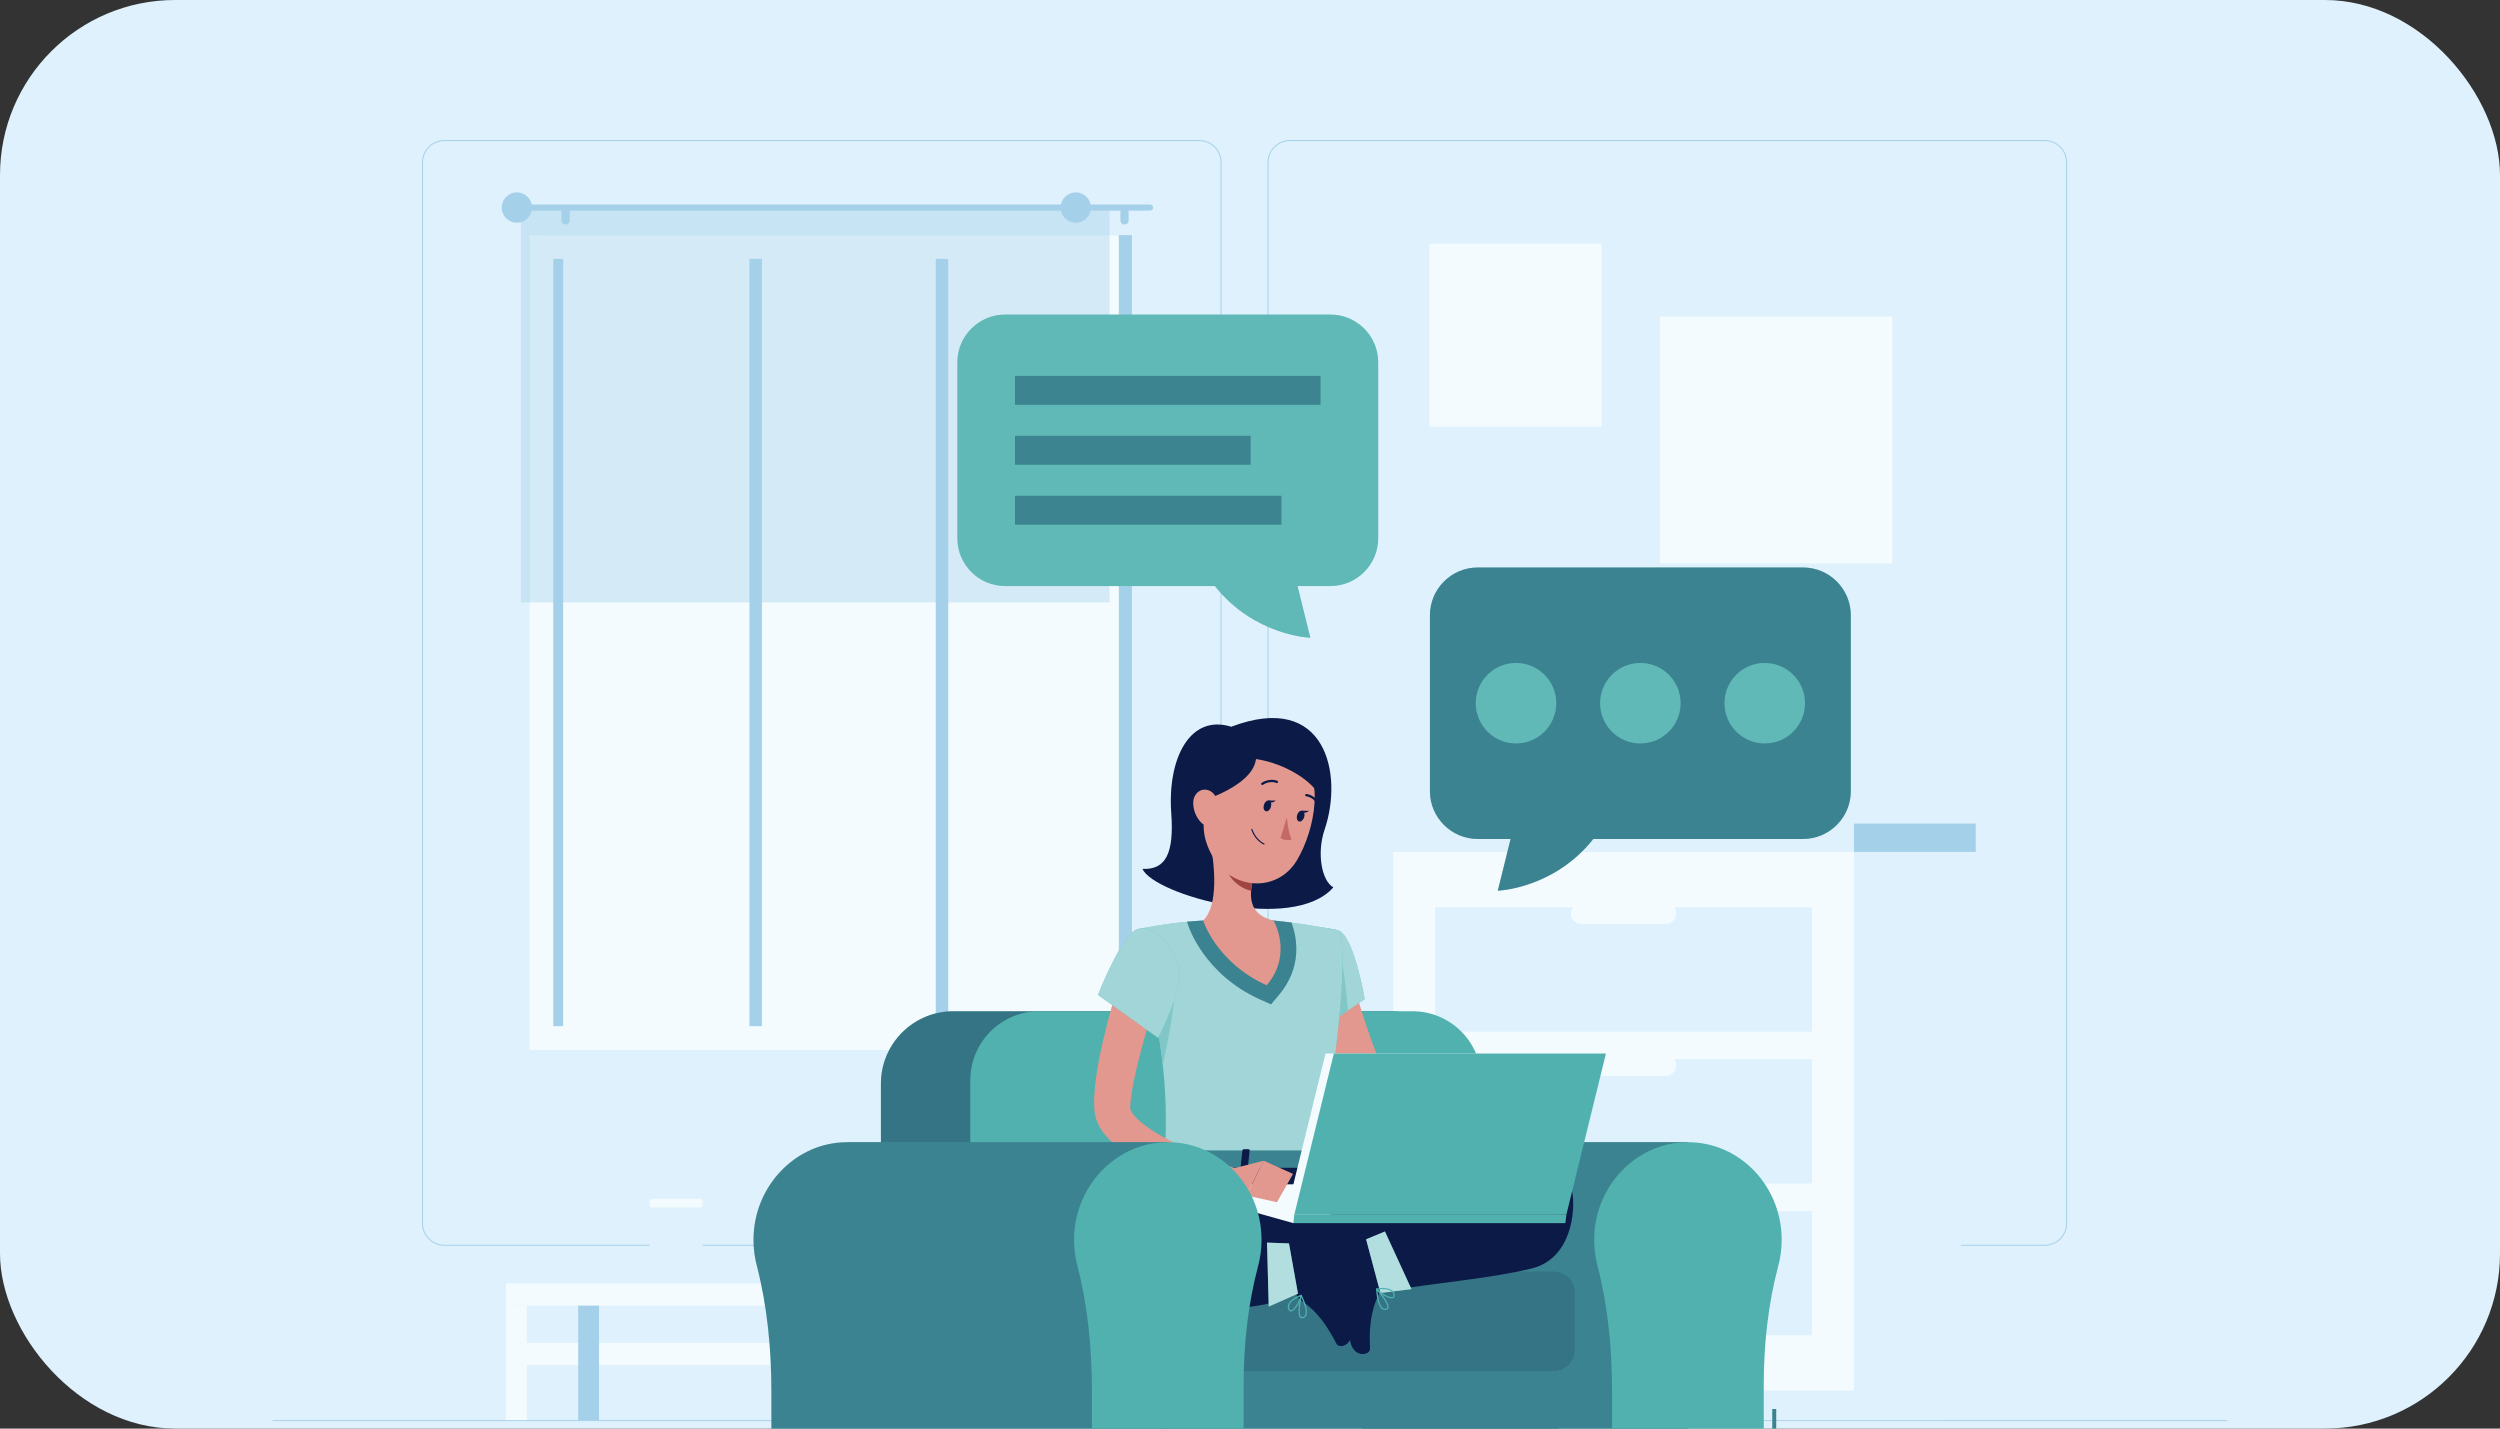
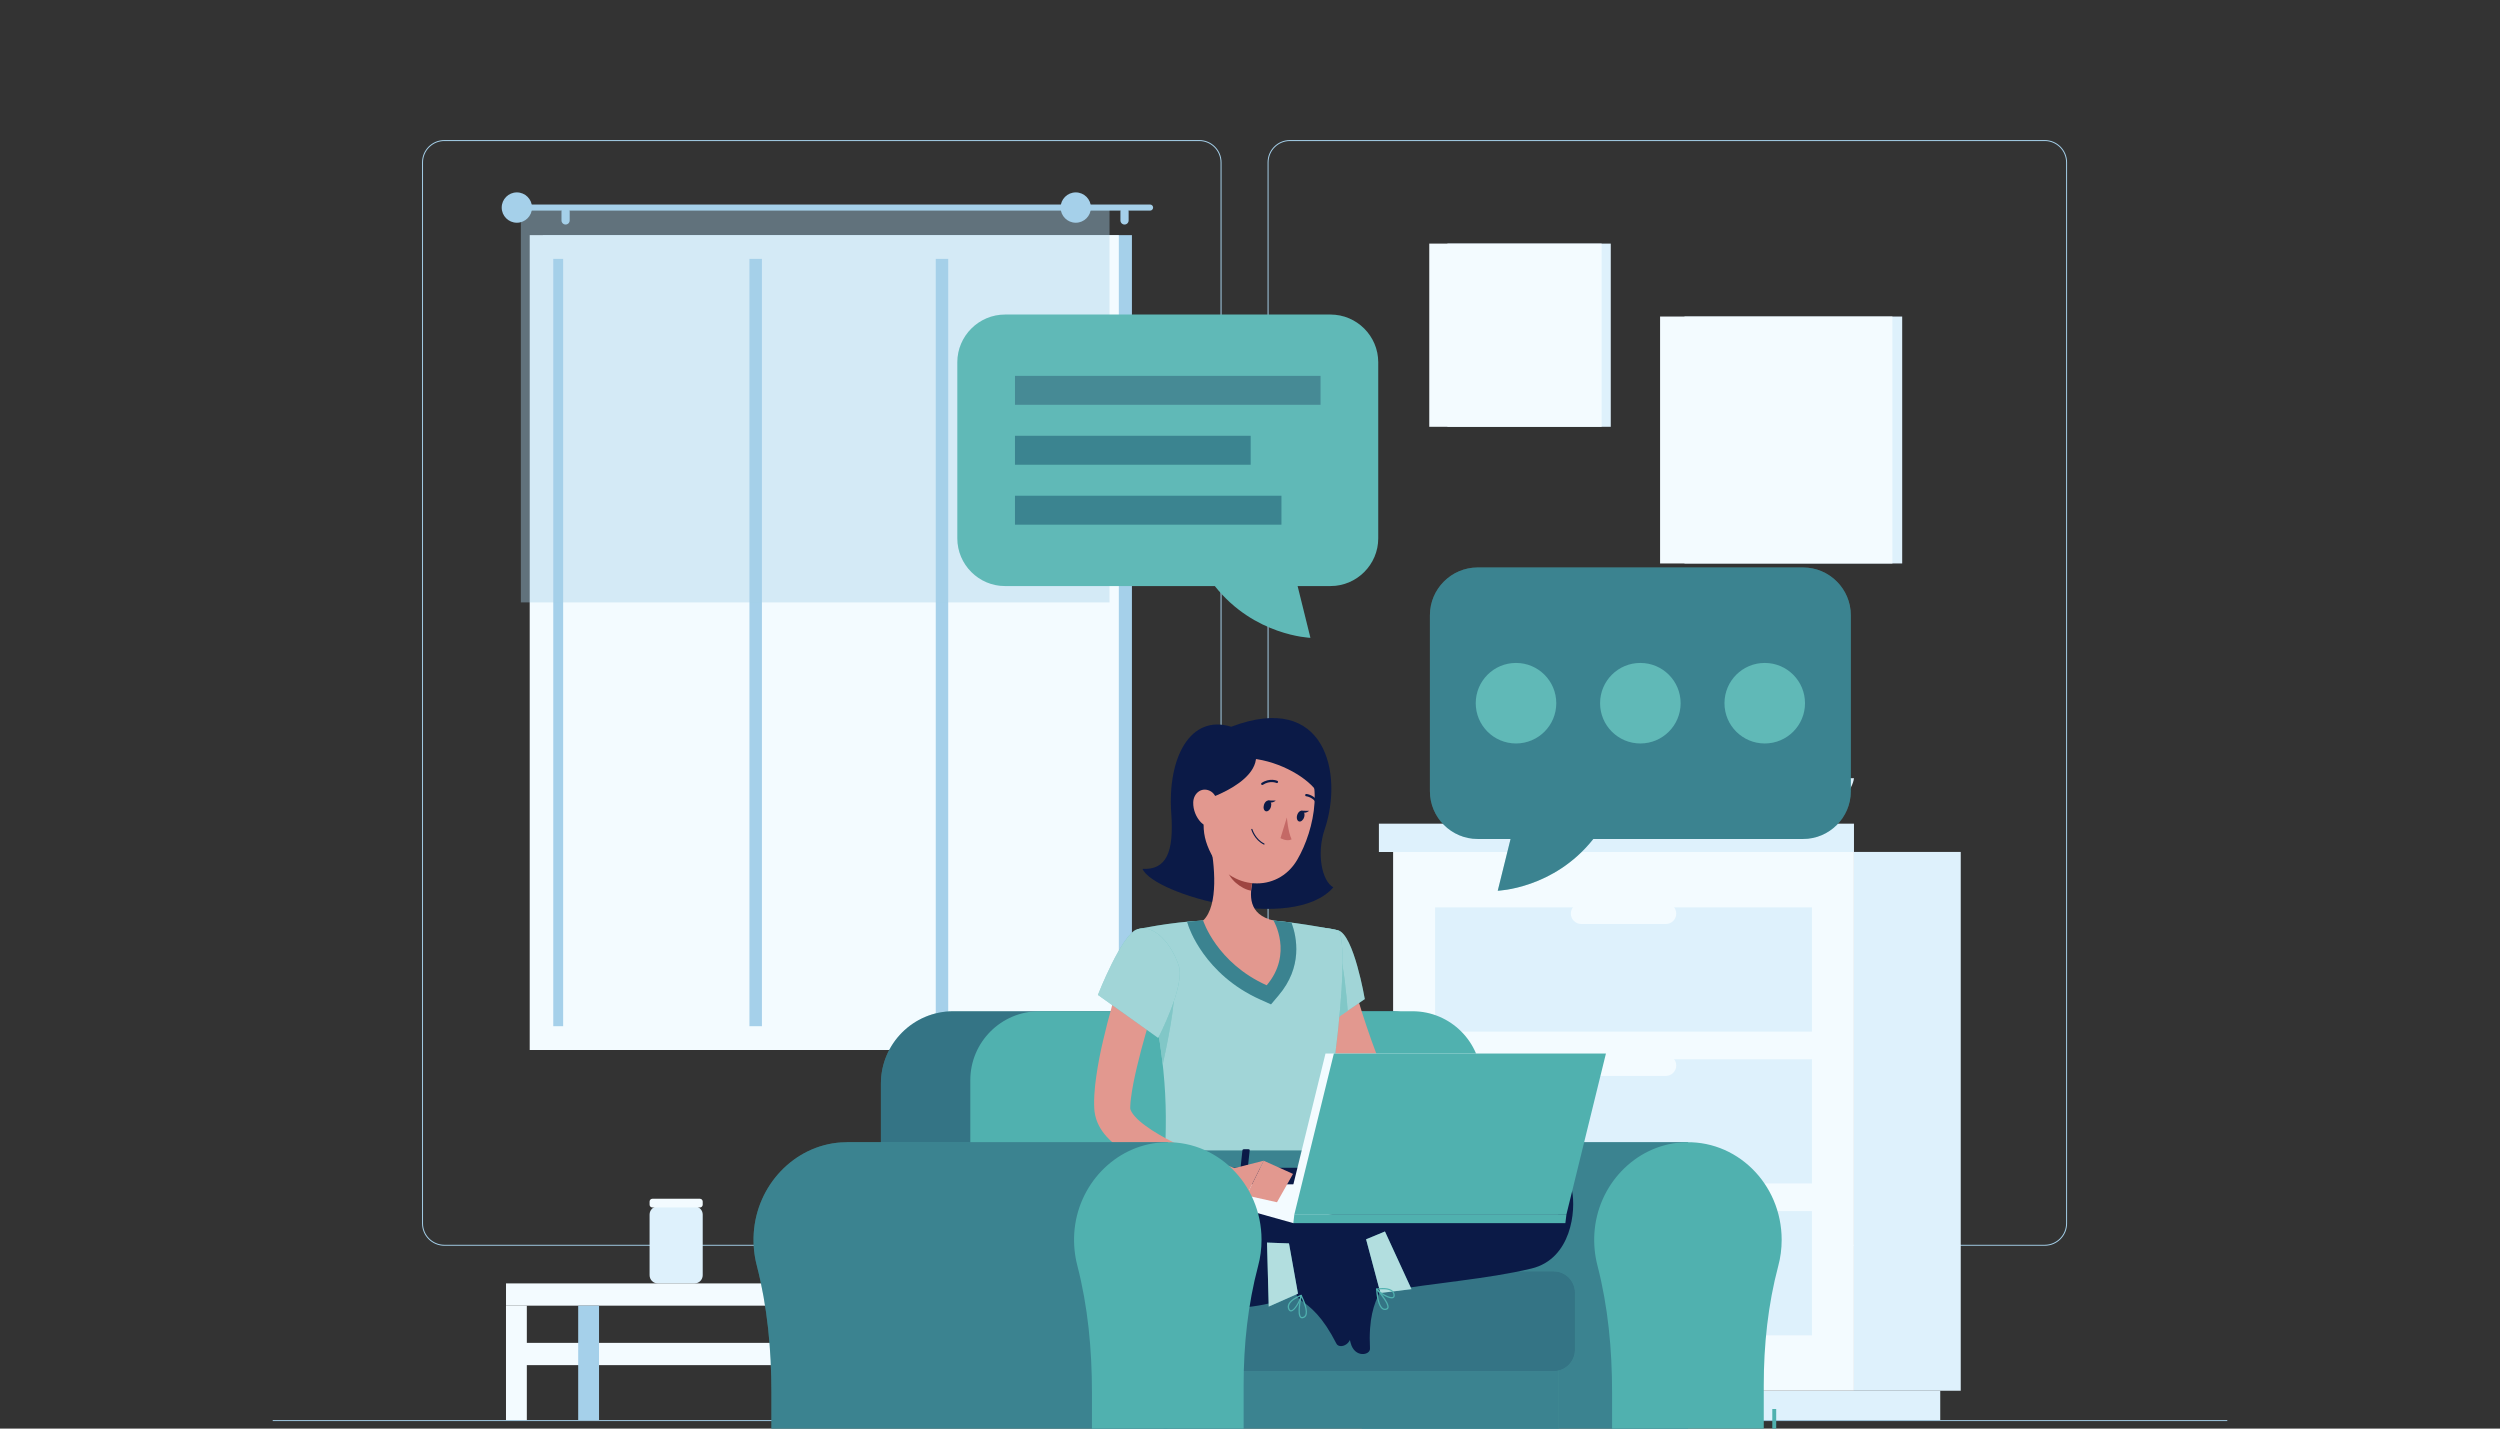
<svg xmlns="http://www.w3.org/2000/svg" width="357" height="204" viewBox="0 0 357 204" fill="none">
  <rect x="0" y="0" width="357" height="204" fill="#333333" stroke="none" />
  <g clip-path="url(#clip0_1589_6378)">
-     <rect width="357" height="204" rx="25" fill="#DEF1FC" />
    <path d="M318.056 202.791H38.943V202.93H318.056V202.791Z" fill="#A5D0EA" />
    <path d="M171.248 177.894H63.455C61.697 177.894 60.268 176.465 60.268 174.706V23.188C60.268 21.429 61.697 20 63.455 20H171.248C173.007 20 174.436 21.429 174.436 23.188V174.706C174.436 176.465 173.007 177.894 171.248 177.894ZM63.455 20.14C61.775 20.14 60.407 21.507 60.407 23.188V174.706C60.407 176.387 61.775 177.754 63.455 177.754H171.248C172.928 177.754 174.296 176.387 174.296 174.706V23.188C174.296 21.507 172.928 20.14 171.248 20.14H63.455Z" fill="#A5D0EA" />
    <path d="M291.99 177.894H184.197C182.439 177.894 181.01 176.465 181.01 174.706V23.188C181.01 21.429 182.439 20 184.197 20H291.99C293.749 20 295.178 21.429 295.178 23.188V174.706C295.178 176.465 293.749 177.894 291.99 177.894ZM184.197 20.14C182.517 20.14 181.149 21.507 181.149 23.188V174.706C181.149 176.387 182.517 177.754 184.197 177.754H291.99C293.671 177.754 295.038 176.387 295.038 174.706V23.188C295.038 21.507 293.671 20.14 291.99 20.14H184.197Z" fill="#A5D0EA" />
    <path d="M77.514 149.938H161.639L161.639 33.576L77.514 33.576L77.514 149.938Z" fill="#A5D0EA" />
    <path d="M75.643 149.938H159.768L159.768 33.576L75.643 33.576L75.643 149.938Z" fill="#F3FBFF" />
    <path d="M156.412 146.538V36.964L78.998 36.964V146.538H156.412Z" fill="#F3FBFF" />
    <path d="M108.803 146.538V36.964H103.745V146.538H108.803Z" fill="#A5D0EA" />
    <path d="M135.404 146.544V36.97H130.347V146.544H135.404Z" fill="#A5D0EA" />
    <path d="M107.02 148.693V34.441H101.962V148.693H107.02Z" fill="#F3FBFF" />
    <path d="M133.627 148.693V34.441H128.569V148.693H133.627Z" fill="#F3FBFF" />
    <path d="M80.418 146.538V36.964H79.006V146.538H80.418Z" fill="#A5D0EA" />
    <path d="M74.238 29.205H164.23C164.47 29.205 164.665 29.401 164.665 29.64C164.665 29.881 164.47 30.076 164.23 30.076H74.238C73.998 30.076 73.803 29.881 73.803 29.64C73.803 29.401 73.998 29.205 74.238 29.205Z" fill="#A5D0EA" />
    <path d="M71.643 29.64C71.643 30.835 72.614 31.806 73.808 31.806C75.003 31.806 75.974 30.835 75.974 29.64C75.974 28.446 75.003 27.474 73.808 27.474C72.614 27.474 71.643 28.446 71.643 29.64Z" fill="#A5D0EA" />
    <path d="M160.582 32.063C160.906 32.063 161.168 31.801 161.168 31.477V30.221C161.168 29.897 160.906 29.635 160.582 29.635C160.258 29.635 159.996 29.897 159.996 30.221V31.477C159.996 31.801 160.258 32.063 160.582 32.063Z" fill="#A5D0EA" />
    <path d="M80.766 32.063C81.09 32.063 81.352 31.801 81.352 31.477V30.221C81.352 29.897 81.09 29.635 80.766 29.635C80.442 29.635 80.18 29.897 80.18 30.221V31.477C80.18 31.801 80.442 32.063 80.766 32.063Z" fill="#A5D0EA" />
    <path opacity="0.4" d="M74.378 86.021L158.441 86.021V29.64L74.378 29.64V86.021Z" fill="#A5D0EA" />
    <path d="M151.453 29.64C151.453 30.835 152.424 31.806 153.619 31.806C154.814 31.806 155.785 30.835 155.785 29.64C155.785 28.446 154.814 27.474 153.619 27.474C152.424 27.474 151.453 28.446 151.453 29.64Z" fill="#A5D0EA" />
    <path d="M215.165 106.084C215.165 106.084 222.461 93.501 212.34 83.487C212.34 83.487 209.7 85.212 209.739 87.523C209.778 89.839 212.569 90.425 211.972 92.357C211.374 94.288 208.739 96.186 210.464 97.783C212.195 99.379 210.185 100.803 210.303 102.762C210.42 104.722 215.165 106.084 215.165 106.084Z" fill="#A5D0EA" />
    <path d="M214.019 108.138C214.019 108.138 211.061 93.898 223.827 87.584C223.827 87.584 225.792 90.052 225.022 92.234C224.252 94.417 221.421 94.093 221.382 96.12C221.343 98.14 223.241 100.769 221.098 101.741C218.954 102.712 220.411 104.694 219.68 106.514C218.954 108.333 214.014 108.132 214.014 108.132L214.019 108.138Z" fill="#DEF1FC" />
    <path d="M223.325 100.373C223.325 100.373 223.146 117.611 216.252 117.611C209.358 117.611 209.18 100.373 209.18 100.373H223.32H223.325Z" fill="#F3FBFF" />
    <path d="M264.746 111.125C264.746 111.125 264.361 117.611 249.641 117.611C234.92 117.611 234.535 111.125 234.535 111.125H264.752H264.746Z" fill="#DEF1FC" />
    <path d="M114.541 183.27H122.312C123.28 183.27 124.064 182.485 124.064 181.517V168.666C124.064 167.698 123.28 166.914 122.312 166.914H114.541C113.573 166.914 112.788 167.698 112.788 168.666V181.517C112.788 182.485 113.573 183.27 114.541 183.27Z" fill="#F3FBFF" />
    <path d="M93.939 183.275H99.17C99.82 183.275 100.348 182.748 100.348 182.097V173.445C100.348 172.794 99.82 172.267 99.17 172.267H93.939C93.289 172.267 92.761 172.794 92.761 173.445V182.097C92.761 182.748 93.289 183.275 93.939 183.275Z" fill="#DEF1FC" />
    <path d="M99.951 172.429H93.158C92.94 172.429 92.761 172.25 92.761 172.032V171.58C92.761 171.363 92.94 171.184 93.158 171.184H99.951C100.169 171.184 100.348 171.363 100.348 171.58V172.032C100.348 172.25 100.169 172.429 99.951 172.429Z" fill="#F3FBFF" />
    <path d="M142.055 174.17C142.055 174.17 141.776 183.269 131.119 183.269C120.463 183.269 120.184 174.17 120.184 174.17H142.055Z" fill="#DEF1FC" />
    <path d="M168.563 183.269H152.436V186.451H168.563V183.269Z" fill="#A5D0EA" />
    <path d="M72.258 186.451H152.436V183.269H72.258V186.451Z" fill="#F3FBFF" />
    <path d="M168.563 191.76H152.436V194.942H168.563V191.76Z" fill="#A5D0EA" />
    <path d="M72.258 194.942H152.436V191.76H72.258V194.942Z" fill="#F3FBFF" />
    <path d="M162.745 202.785H165.721V186.446H162.745V202.785Z" fill="#A5D0EA" />
    <path d="M149.452 202.785H152.428V186.446H149.452V202.785Z" fill="#F3FBFF" />
    <path d="M82.566 202.785H85.541V186.446H82.566V202.785Z" fill="#A5D0EA" />
    <path d="M72.255 202.785H75.231V186.446H72.255V202.785Z" fill="#F3FBFF" />
    <path d="M264.743 198.598H279.994V121.658H264.743V198.598Z" fill="#DEF1FC" />
    <path d="M201.862 202.785H277.066V198.593H201.862V202.785Z" fill="#DEF1FC" />
    <path d="M264.745 121.658H198.936V198.598H264.745V121.658Z" fill="#F3FBFF" />
    <path d="M258.748 151.261H204.93V168.996H258.748V151.261Z" fill="#DEF1FC" />
    <path d="M258.748 172.953H204.93V190.688H258.748V172.953Z" fill="#DEF1FC" />
    <path d="M225.799 153.639H237.885C238.705 153.639 239.37 152.969 239.37 152.154C239.37 151.333 238.7 150.669 237.885 150.669H225.799C224.979 150.669 224.314 151.339 224.314 152.154C224.314 152.975 224.984 153.639 225.799 153.639Z" fill="#F3FBFF" />
    <path d="M258.748 129.574H204.93V147.308H258.748V129.574Z" fill="#DEF1FC" />
    <path d="M225.799 131.946H237.885C238.705 131.946 239.37 131.276 239.37 130.461C239.37 129.641 238.7 128.977 237.885 128.977H225.799C224.979 128.977 224.314 129.646 224.314 130.461C224.314 131.282 224.984 131.946 225.799 131.946Z" fill="#F3FBFF" />
    <path d="M225.799 175.332H237.885C238.705 175.332 239.37 174.662 239.37 173.847C239.37 173.026 238.7 172.362 237.885 172.362H225.799C224.979 172.362 224.314 173.032 224.314 173.847C224.314 174.667 224.984 175.332 225.799 175.332Z" fill="#F3FBFF" />
    <path d="M196.907 121.664L264.748 121.664V117.617L196.907 117.617V121.664Z" fill="#DEF1FC" />
-     <path d="M282.131 117.611H264.748V121.658H282.131V117.611Z" fill="#A5D0EA" />
    <path d="M240.545 80.467H271.633V45.198L240.545 45.198V80.467Z" fill="#DEF1FC" />
    <path d="M237.059 80.467H270.234V45.198L237.059 45.198V80.467Z" fill="#F3FBFF" />
    <path d="M267.459 77.681V47.973H239.844V77.681H267.459Z" fill="#F3FBFF" />
    <path d="M260.762 70.48V55.174H246.533V70.48H260.762Z" fill="#F3FBFF" />
    <path d="M206.689 60.946H230.018V34.782H206.689V60.946Z" fill="#DEF1FC" />
    <path d="M204.099 60.946H228.711V34.782H204.099V60.946Z" fill="#F3FBFF" />
    <path d="M226.654 58.88V36.842H206.167V58.88H226.654Z" fill="#F3FBFF" />
    <path d="M216.41 42.29L222.014 51.997H210.811L216.41 42.29Z" fill="#F3FBFF" />
    <path d="M257.487 81.036H211.004C207.258 81.036 204.193 84.101 204.193 87.847V112.995C204.193 116.74 207.258 119.805 211.004 119.805H215.71L213.879 127.196C213.879 127.196 221.889 126.933 227.527 119.805H257.487C261.233 119.805 264.297 116.74 264.297 112.995V87.847C264.297 84.101 261.233 81.036 257.487 81.036Z" fill="#50B1AF" />
    <path opacity="0.3" d="M257.487 81.036H211.004C207.258 81.036 204.193 84.101 204.193 87.847V112.995C204.193 116.74 207.258 119.805 211.004 119.805H215.71L213.879 127.196C213.879 127.196 221.889 126.933 227.527 119.805H257.487C261.233 119.805 264.297 116.74 264.297 112.995V87.847C264.297 84.101 261.233 81.036 257.487 81.036Z" fill="#0B1A47" />
    <path d="M252.006 106.167C255.181 106.167 257.755 103.593 257.755 100.418C257.755 97.242 255.181 94.668 252.006 94.668C248.83 94.668 246.256 97.242 246.256 100.418C246.256 103.593 248.83 106.167 252.006 106.167Z" fill="#50B1AF" />
    <path d="M234.242 106.167C237.417 106.167 239.992 103.593 239.992 100.418C239.992 97.242 237.417 94.668 234.242 94.668C231.066 94.668 228.492 97.242 228.492 100.418C228.492 103.593 231.066 106.167 234.242 106.167Z" fill="#50B1AF" />
    <path d="M216.486 106.167C219.662 106.167 222.236 103.593 222.236 100.418C222.236 97.242 219.662 94.668 216.486 94.668C213.311 94.668 210.736 97.242 210.736 100.418C210.736 103.593 213.311 106.167 216.486 106.167Z" fill="#50B1AF" />
    <g opacity="0.1">
      <path d="M252.006 106.167C255.181 106.167 257.755 103.593 257.755 100.418C257.755 97.242 255.181 94.668 252.006 94.668C248.83 94.668 246.256 97.242 246.256 100.418C246.256 103.593 248.83 106.167 252.006 106.167Z" fill="#F3FBFF" />
      <path d="M234.242 106.167C237.417 106.167 239.992 103.593 239.992 100.418C239.992 97.242 237.417 94.668 234.242 94.668C231.066 94.668 228.492 97.242 228.492 100.418C228.492 103.593 231.066 106.167 234.242 106.167Z" fill="#F3FBFF" />
      <path d="M216.486 106.167C219.662 106.167 222.236 103.593 222.236 100.418C222.236 97.242 219.662 94.668 216.486 94.668C213.311 94.668 210.736 97.242 210.736 100.418C210.736 103.593 213.311 106.167 216.486 106.167Z" fill="#F3FBFF" />
    </g>
    <path d="M143.517 44.919H190.001C193.746 44.919 196.811 47.984 196.811 51.729V76.877C196.811 80.623 193.746 83.688 190.001 83.688H185.295L187.126 91.079C187.126 91.079 179.115 90.816 173.477 83.688H143.517C139.772 83.688 136.707 80.623 136.707 76.877V51.729C136.707 47.984 139.772 44.919 143.517 44.919Z" fill="#50B1AF" />
    <path opacity="0.1" d="M143.517 44.919H190.001C193.746 44.919 196.811 47.984 196.811 51.729V76.877C196.811 80.623 193.746 83.688 190.001 83.688H185.295L187.126 91.079C187.126 91.079 179.115 90.816 173.477 83.688H143.517C139.772 83.688 136.707 80.623 136.707 76.877V51.729C136.707 47.984 139.772 44.919 143.517 44.919Z" fill="#F3FBFF" />
-     <path d="M188.576 53.672H144.939V57.803H188.576V53.672Z" fill="#50B1AF" />
    <path d="M178.595 62.235H144.939V66.366H178.595V62.235Z" fill="#50B1AF" />
    <path d="M182.988 70.793H144.939V74.924H182.988V70.793Z" fill="#50B1AF" />
    <g opacity="0.3">
      <path d="M188.576 53.672H144.939V57.803H188.576V53.672Z" fill="#0B1A47" />
      <path d="M178.595 62.235H144.939V66.366H178.595V62.235Z" fill="#0B1A47" />
      <path d="M182.988 70.793H144.939V74.924H182.988V70.793Z" fill="#0B1A47" />
    </g>
    <path d="M205.321 163.106C205.008 163.106 204.696 163.118 204.383 163.14C197.751 163.609 192.387 169.23 191.963 176.141C191.868 177.721 192.024 179.245 192.393 180.679C193.922 186.591 194.491 192.726 194.491 198.844V216.679C194.491 217.974 195.496 219.024 196.741 219.024H241.036V163.101H205.321V163.106Z" fill="#50B1AF" />
    <path opacity="0.3" d="M205.321 163.106C205.008 163.106 204.696 163.118 204.383 163.14C197.751 163.609 192.387 169.23 191.963 176.141C191.868 177.721 192.024 179.245 192.393 180.679C193.922 186.591 194.491 192.726 194.491 198.844V216.679C194.491 217.974 195.496 219.024 196.741 219.024H241.036V163.101H205.321V163.106Z" fill="#0B1A47" />
    <path d="M254.422 177.051C254.422 169.024 247.913 162.582 240.098 163.14C233.466 163.609 228.102 169.23 227.678 176.141C227.583 177.721 227.739 179.245 228.107 180.679C229.637 186.591 230.206 192.726 230.206 198.844V216.679C230.206 217.974 231.211 219.024 232.456 219.024H249.616C250.855 219.024 251.865 217.974 251.865 216.679V197.795C251.865 192.05 252.468 186.306 253.936 180.774C254.255 179.591 254.422 178.34 254.422 177.045V177.051Z" fill="#50B1AF" />
    <path d="M222.587 185.073H166.117V219.024H222.587V185.073Z" fill="#50B1AF" />
    <path opacity="0.3" d="M222.587 185.073H166.117V219.024H222.587V185.073Z" fill="#0B1A47" />
    <path d="M136.139 144.406H198.493C204.198 144.406 208.831 149.039 208.831 154.744V192.748H125.795V154.744C125.795 149.039 130.428 144.406 136.133 144.406H136.139Z" fill="#50B1AF" />
    <path opacity="0.4" d="M136.139 144.406H198.493C204.198 144.406 208.831 149.039 208.831 154.744V192.748H125.795V154.744C125.795 149.039 130.428 144.406 136.133 144.406H136.139Z" fill="#0B1A47" />
    <path d="M148.402 144.406H201.701C207.133 144.406 211.543 148.816 211.543 154.247V192.748H138.561V154.247C138.561 148.816 142.971 144.406 148.402 144.406Z" fill="#50B1AF" />
    <path d="M169.347 181.539H221.86C223.54 181.539 224.907 182.907 224.907 184.587V192.754C224.907 194.434 223.54 195.802 221.86 195.802H169.347C168.845 195.802 168.438 195.394 168.438 194.892V182.449C168.438 181.946 168.845 181.539 169.347 181.539Z" fill="#50B1AF" />
    <path opacity="0.4" d="M169.347 181.539H221.86C223.54 181.539 224.907 182.907 224.907 184.587V192.754C224.907 194.434 223.54 195.802 221.86 195.802H169.347C168.845 195.802 168.438 195.394 168.438 194.892V182.449C168.438 181.946 168.845 181.539 169.347 181.539Z" fill="#0B1A47" />
    <path d="M192.852 138.785L193.075 139.694L193.332 140.677C193.511 141.336 193.701 142 193.907 142.659C194.298 143.987 194.728 145.316 195.174 146.639C195.626 147.962 196.084 149.29 196.592 150.602C196.838 151.261 197.083 151.92 197.346 152.573L197.653 153.354C197.697 153.466 197.776 153.589 197.893 153.728C198.351 154.309 199.4 154.951 200.55 155.403C201.705 155.894 203.001 156.251 204.324 156.575C205.652 156.888 207.02 157.145 208.404 157.357C209.777 157.591 211.206 157.747 212.569 157.893L212.619 160.712C209.616 161.007 206.668 161.041 203.626 160.712C202.107 160.55 200.578 160.276 199.009 159.818C198.228 159.578 197.435 159.283 196.631 158.881C195.833 158.473 195.007 157.971 194.242 157.2C193.862 156.815 193.5 156.363 193.193 155.844C193.114 155.715 193.047 155.576 192.975 155.442L192.835 155.163L192.595 154.666C192.271 154.002 191.948 153.337 191.646 152.662C191.038 151.311 190.446 149.949 189.916 148.559C189.374 147.175 188.877 145.768 188.431 144.333C188.213 143.613 188.007 142.893 187.811 142.156L187.527 141.045C187.437 140.649 187.365 140.32 187.275 139.845L192.863 138.779L192.852 138.785Z" fill="#E2988F" />
    <path d="M191.074 132.851C193.318 133.42 194.892 142.67 194.892 142.67L188.701 146.879C188.701 146.879 182.767 137.551 184.492 135.084C186.29 132.51 187.797 132.019 191.074 132.851Z" fill="#50B1AF" />
    <path opacity="0.5" d="M191.074 132.851C193.318 133.42 194.892 142.67 194.892 142.67L188.701 146.879C188.701 146.879 182.767 137.551 184.492 135.084C186.29 132.51 187.797 132.019 191.074 132.851Z" fill="#F3FBFF" />
    <path d="M191.273 136.211L186.461 137.328L185.998 142.028C187.254 144.624 188.694 146.879 188.694 146.879L192.451 144.328C192.289 142.167 191.882 137.674 191.273 136.211Z" fill="#50B1AF" />
    <path opacity="0.3" d="M191.273 136.211L186.461 137.328L185.998 142.028C187.254 144.624 188.694 146.879 188.694 146.879L192.451 144.328C192.289 142.167 191.882 137.674 191.273 136.211Z" fill="#F3FBFF" />
    <path d="M211.759 157.87L215.627 153.951L216.135 159.472C216.135 159.472 213.238 161.432 211.229 160.382L211.759 157.876V157.87Z" fill="#E2988F" />
    <path d="M220.167 153.365L220.34 158.01L216.131 159.467L215.623 153.951L220.167 153.365Z" fill="#E2988F" />
    <path d="M191.075 132.851C191.075 132.851 193.67 133.766 188.468 165.752H166.329C166.703 156.743 166.708 151.188 162.404 132.694C162.404 132.694 167.043 131.684 171.805 131.455C175.528 131.276 178.582 131.159 181.858 131.455C186.173 131.851 191.075 132.851 191.075 132.851Z" fill="#50B1AF" />
    <path opacity="0.5" d="M191.075 132.851C191.075 132.851 193.67 133.766 188.468 165.752H166.329C166.703 156.743 166.708 151.188 162.404 132.694C162.404 132.694 167.043 131.684 171.805 131.455C175.528 131.276 178.582 131.159 181.858 131.455C186.173 131.851 191.075 132.851 191.075 132.851Z" fill="#F3FBFF" />
    <path d="M184.426 131.745C183.577 131.634 182.706 131.533 181.858 131.455C178.581 131.154 175.528 131.276 171.804 131.455C171.028 131.494 170.258 131.55 169.516 131.622L169.678 132.13C169.767 132.415 171.983 139.158 179.971 142.737L181.501 143.423L182.584 142.139C186.022 138.092 185.213 133.883 184.426 131.745Z" fill="#50B1AF" />
    <path opacity="0.3" d="M184.426 131.745C183.577 131.634 182.706 131.533 181.858 131.455C178.581 131.154 175.528 131.276 171.804 131.455C171.028 131.494 170.258 131.55 169.516 131.622L169.678 132.13C169.767 132.415 171.983 139.158 179.971 142.737L181.501 143.423L182.584 142.139C186.022 138.092 185.213 133.883 184.426 131.745Z" fill="#0B1A47" />
    <path d="M167.608 141.28L164.75 143.714C165.358 146.946 165.766 149.642 166.034 152.037C166.564 149.636 167.926 143.116 167.608 141.28Z" fill="#50B1AF" />
    <path opacity="0.3" d="M167.608 141.28L164.75 143.714C165.358 146.946 165.766 149.642 166.034 152.037C166.564 149.636 167.926 143.116 167.608 141.28Z" fill="#F3FBFF" />
    <path d="M175.815 103.778C169.953 101.942 166.693 108.244 167.257 116.132C167.659 121.775 166.526 124.237 163.148 124.075C164.728 127.765 184.662 133.336 190.401 126.71C188.782 125.834 187.973 121.937 189.162 118.437C191.841 110.555 189.351 98.648 175.82 103.778H175.815Z" fill="#0B1A47" />
    <path d="M172.8 120.134C173.437 123.366 174.067 129.295 171.807 131.455C171.807 131.455 173.721 137.489 180.883 140.699C184.69 136.217 181.86 131.455 181.86 131.455C178.254 130.595 178.349 127.916 178.974 125.404L172.8 120.134Z" fill="#E2988F" />
    <path d="M175.311 122.283L178.962 125.398C178.811 125.996 178.694 126.598 178.65 127.185C177.271 126.984 175.378 125.471 175.233 124.031C175.161 123.311 175.189 122.618 175.306 122.283H175.311Z" fill="#9E4541" />
    <path d="M173.101 111.08C171.834 116.338 171.187 118.538 172.979 121.988C175.675 127.179 182.412 127.587 185.226 122.808C187.76 118.51 189.407 110.633 184.986 107.027C180.632 103.477 174.368 105.821 173.101 111.08Z" fill="#E2988F" />
    <path d="M172.168 114.172C172.168 114.172 183.053 110.789 178.074 105.068C172.213 106.508 172.168 108.233 172.168 108.233V114.178V114.172Z" fill="#0B1A47" />
    <path d="M178.769 108.317C182.872 108.741 186.947 111.152 188.247 113.341C189.007 109.617 186.338 104.967 183.374 104.314C180.404 103.661 176.826 105.057 176.826 105.057L178.774 108.311L178.769 108.317Z" fill="#0B1A47" />
    <path d="M170.394 114.569C170.361 115.68 170.835 116.723 171.46 117.393C172.398 118.409 173.531 117.745 173.833 116.489C174.101 115.356 173.945 113.463 172.733 112.916C171.544 112.375 170.433 113.296 170.394 114.569Z" fill="#E2988F" />
    <path d="M216.406 170.079C204.052 169.906 195.947 178.391 195.947 178.391C197.13 181.829 197.878 184.403 197.878 184.403C204.65 183.202 212.342 182.672 218.684 181.148C224.411 179.769 225.07 172.864 224.478 169.973C223.886 167.081 220.643 166.428 217.461 165.512C213.833 164.468 206.888 164.441 201.92 164.468C196.673 164.502 189.779 164.993 186.2 165.747C186.2 165.747 178.62 165.512 173.004 165.646C169.722 165.177 171.653 169.945 176.833 173.981C182.209 178.167 189.148 179.797 195.886 178.781H195.925" fill="#0B1A47" />
    <path d="M197.102 183.582L195.528 177.665C195.472 177.447 195.276 177.313 195.059 177.341L190.196 177.911C189.694 177.972 189.342 178.508 189.482 179.005C190.068 181.059 190.453 182.019 191.145 184.626C191.57 186.228 192.284 189.583 192.876 191.794C193.451 193.954 195.684 193.541 195.634 192.57C195.421 188.204 196.214 186.256 197.012 184.553C197.158 184.246 197.185 183.9 197.102 183.588V183.582Z" fill="#0B1A47" />
    <path d="M197.76 187.071C197.631 187.071 197.508 187.032 197.397 186.959C196.744 186.535 196.554 184.978 196.498 184.09C196.498 184.051 196.52 184.017 196.554 184.001C196.593 183.984 196.632 183.995 196.66 184.023C196.844 184.224 198.463 186.027 198.284 186.747C198.251 186.876 198.167 186.97 198.033 187.021C197.938 187.054 197.849 187.071 197.765 187.071H197.76ZM196.699 184.347C196.811 185.636 197.101 186.552 197.497 186.809C197.637 186.898 197.793 186.915 197.966 186.848C198.044 186.82 198.083 186.775 198.106 186.702C198.223 186.228 197.252 184.983 196.699 184.347Z" fill="#50B1AF" />
    <path d="M197.121 184.637L195.078 176.973L197.769 175.856L201.559 184.09L197.121 184.637Z" fill="#50B1AF" />
    <path opacity="0.6" d="M197.121 184.637L195.078 176.973L197.769 175.856L201.559 184.09L197.121 184.637Z" fill="#F3FBFF" />
    <path d="M198.738 185.413C198.085 185.413 196.913 184.626 196.516 184.146C196.494 184.123 196.489 184.084 196.5 184.057C196.511 184.029 196.539 184.006 196.567 184.001C196.628 183.99 198.063 183.738 198.777 184.241C198.989 184.391 199.123 184.598 199.162 184.849C199.218 185.179 199.079 185.313 198.956 185.368C198.895 185.396 198.816 185.413 198.733 185.413H198.738ZM196.768 184.151C197.32 184.721 198.509 185.368 198.883 185.201C198.917 185.184 199.023 185.139 198.984 184.872C198.95 184.665 198.85 184.509 198.677 184.38C198.158 184.012 197.164 184.096 196.768 184.146V184.151Z" fill="#50B1AF" />
    <path d="M170.561 166.043C163.69 165.161 153.524 164.82 152.944 171.982C152.363 179.144 157.304 186.496 170.746 186.892C184.182 187.289 187.079 183.911 187.565 181.037C188.179 177.397 189.223 176.47 186.03 174.824C182.837 173.177 182.228 167.539 170.567 166.043H170.561Z" fill="#0B1A47" />
    <path d="M185.097 184.804L183.523 178.887C183.467 178.67 183.568 178.457 183.769 178.374L188.274 176.453C188.742 176.252 189.312 176.548 189.435 177.051C189.948 179.122 190.093 180.149 190.786 182.75C191.21 184.352 192.259 187.618 192.851 189.829C193.426 191.989 191.282 192.737 190.841 191.872C188.854 187.981 187.196 186.68 185.661 185.603C185.382 185.407 185.187 185.123 185.103 184.81L185.097 184.804Z" fill="#0B1A47" />
    <path d="M185.929 188.26C185.823 188.26 185.728 188.221 185.656 188.143C185.142 187.607 185.656 185.24 185.712 184.972C185.717 184.933 185.751 184.905 185.79 184.899C185.829 184.899 185.868 184.916 185.885 184.95C186.276 185.748 186.884 187.194 186.532 187.886C186.432 188.087 186.253 188.21 186.013 188.254C185.985 188.254 185.963 188.26 185.935 188.26H185.929ZM185.835 185.273C185.673 186.105 185.449 187.663 185.79 188.014C185.84 188.07 185.902 188.087 185.98 188.07C186.164 188.037 186.292 187.947 186.37 187.802C186.666 187.227 186.136 185.921 185.84 185.273H185.835Z" fill="#50B1AF" />
    <path d="M184.347 187.283C184.218 187.283 184.056 187.216 183.945 186.931C183.855 186.691 183.867 186.451 183.973 186.211C184.341 185.419 185.714 184.922 185.77 184.899C185.798 184.888 185.837 184.899 185.86 184.916C185.882 184.938 185.899 184.966 185.893 185C185.776 185.692 184.989 187.216 184.38 187.277C184.369 187.277 184.358 187.277 184.341 187.277L184.347 187.283ZM185.681 185.134C185.318 185.285 184.408 185.709 184.146 186.289C184.056 186.485 184.045 186.675 184.123 186.87C184.218 187.121 184.336 187.104 184.375 187.104C184.782 187.065 185.491 185.904 185.686 185.139L185.681 185.134Z" fill="#50B1AF" />
    <path d="M185.351 184.732L184.067 177.559L180.93 177.442L181.175 186.58L185.351 184.732Z" fill="#50B1AF" />
    <path opacity="0.6" d="M185.351 184.732L184.067 177.559L180.93 177.442L181.175 186.58L185.351 184.732Z" fill="#F3FBFF" />
    <path d="M180.49 114.932C180.361 115.35 180.478 115.763 180.752 115.847C181.025 115.931 181.355 115.657 181.483 115.239C181.612 114.82 181.494 114.407 181.221 114.323C180.947 114.239 180.618 114.513 180.49 114.932Z" fill="#0B1A47" />
    <path d="M185.238 116.388C185.109 116.807 185.226 117.22 185.5 117.304C185.773 117.388 186.103 117.114 186.231 116.696C186.36 116.277 186.242 115.864 185.969 115.78C185.695 115.696 185.366 115.97 185.238 116.388Z" fill="#0B1A47" />
    <path d="M185.84 115.769L186.94 115.786C186.94 115.786 186.18 116.416 185.84 115.769Z" fill="#0B1A47" />
    <path d="M183.765 116.724C183.765 116.724 183.922 118.75 184.441 119.866C183.726 120.212 182.855 119.688 182.855 119.688L183.765 116.724Z" fill="#C46966" />
    <path d="M180.502 120.609C180.502 120.609 180.48 120.609 180.463 120.598C179.129 119.944 178.699 118.521 178.683 118.46C178.671 118.415 178.694 118.37 178.738 118.359C178.783 118.348 178.828 118.37 178.839 118.415C178.839 118.426 179.269 119.833 180.536 120.452C180.575 120.475 180.592 120.519 180.575 120.564C180.558 120.592 180.53 120.609 180.502 120.609Z" fill="#0B1A47" />
    <path d="M180.255 112.101C180.199 112.101 180.148 112.073 180.115 112.029C180.065 111.951 180.087 111.85 180.16 111.8C181.31 111.041 182.365 111.482 182.409 111.504C182.493 111.543 182.532 111.638 182.493 111.722C182.46 111.806 182.359 111.845 182.275 111.806C182.236 111.789 181.338 111.415 180.338 112.073C180.31 112.09 180.277 112.101 180.249 112.101H180.255Z" fill="#0B1A47" />
    <path d="M188.247 114.959C188.186 114.959 188.13 114.926 188.102 114.87C187.538 113.809 186.539 113.709 186.528 113.709C186.439 113.703 186.372 113.62 186.377 113.53C186.383 113.441 186.467 113.374 186.556 113.38C186.606 113.38 187.739 113.497 188.392 114.714C188.437 114.792 188.404 114.892 188.325 114.937C188.303 114.948 188.275 114.954 188.247 114.954V114.959Z" fill="#0B1A47" />
    <path d="M181.088 114.306L182.188 114.323C182.188 114.323 181.428 114.954 181.088 114.306Z" fill="#0B1A47" />
    <path d="M165.998 164.452L165.819 166.433C165.741 166.59 165.925 166.746 166.182 166.746H188.578C188.779 166.746 188.941 166.645 188.957 166.523L189.158 164.541C189.169 164.401 188.996 164.29 188.779 164.29H166.36C166.193 164.29 166.048 164.357 165.998 164.457V164.452Z" fill="#50B1AF" />
    <path opacity="0.3" d="M165.998 164.452L165.819 166.433C165.741 166.59 165.925 166.746 166.182 166.746H188.578C188.779 166.746 188.941 166.645 188.957 166.523L189.158 164.541C189.169 164.401 188.996 164.29 188.779 164.29H166.36C166.193 164.29 166.048 164.357 165.998 164.457V164.452Z" fill="#0B1A47" />
    <path d="M169.004 166.958H168.401C168.284 166.958 168.189 166.897 168.2 166.819L168.479 164.245C168.485 164.167 168.591 164.106 168.714 164.106H169.317C169.434 164.106 169.529 164.167 169.518 164.245L169.238 166.819C169.233 166.897 169.127 166.958 169.004 166.958Z" fill="#0B1A47" />
    <path d="M186.885 166.958H186.282C186.165 166.958 186.07 166.897 186.081 166.819L186.36 164.245C186.366 164.167 186.472 164.106 186.595 164.106H187.197C187.315 164.106 187.41 164.167 187.398 164.245L187.119 166.819C187.114 166.897 187.008 166.958 186.885 166.958Z" fill="#0B1A47" />
    <path d="M177.945 166.958H177.342C177.225 166.958 177.13 166.897 177.142 166.819L177.421 164.245C177.426 164.167 177.532 164.106 177.655 164.106H178.258C178.375 164.106 178.47 164.167 178.459 164.245L178.18 166.819C178.174 166.897 178.068 166.958 177.945 166.958Z" fill="#0B1A47" />
    <path d="M228.133 150.446H189.281L183.648 173.389H222.501L228.133 150.446Z" fill="#F3FBFF" />
    <path d="M208.448 169.118L184.684 174.662L169.434 170.386L169.59 169.118H208.448Z" fill="#F3FBFF" />
    <path d="M165.71 140.576C165.247 142.1 164.744 143.675 164.298 145.238C163.834 146.801 163.377 148.358 162.964 149.921C162.562 151.484 162.171 153.042 161.869 154.571C161.724 155.336 161.59 156.089 161.501 156.815C161.406 157.502 161.384 158.378 161.401 158.333C161.434 158.546 161.663 158.981 162.059 159.422C162.45 159.869 162.98 160.321 163.561 160.745C164.728 161.61 166.09 162.381 167.496 163.095C170.327 164.507 173.386 165.763 176.417 166.863L175.741 169.598C172.347 169.018 169.071 168.197 165.799 166.975C164.169 166.355 162.545 165.641 160.937 164.664C160.139 164.161 159.341 163.609 158.565 162.866C157.8 162.129 157.002 161.197 156.538 159.813C156.432 159.467 156.343 159.098 156.298 158.713L156.27 158.423L156.259 158.211L156.243 157.826C156.231 157.318 156.243 156.843 156.27 156.374C156.321 155.442 156.421 154.549 156.55 153.678C156.801 151.931 157.13 150.245 157.526 148.576C157.917 146.912 158.33 145.265 158.794 143.635C159.274 142.005 159.748 140.403 160.318 138.773L165.71 140.576Z" fill="#E2988F" />
    <path d="M162.399 132.694C160.183 133.37 156.783 142.073 156.783 142.073L165.391 148.224C165.391 148.224 169.26 140.783 168.327 137.914C167.356 134.927 164.928 131.924 162.399 132.694Z" fill="#50B1AF" />
    <path opacity="0.5" d="M162.399 132.694C160.183 133.37 156.783 142.073 156.783 142.073L165.391 148.224C165.391 148.224 169.26 140.783 168.327 137.914C167.356 134.927 164.928 131.924 162.399 132.694Z" fill="#F3FBFF" />
    <path d="M175.292 167.059L180.461 165.747L178 170.715C178 170.715 174.505 170.866 173.35 168.912L175.292 167.059Z" fill="#E2988F" />
    <path d="M184.643 167.634L182.354 171.681L178 170.715L180.462 165.752L184.643 167.634Z" fill="#E2988F" />
    <path d="M229.327 150.446H190.474L184.842 173.389H223.694L229.327 150.446Z" fill="#50B1AF" />
    <path d="M223.69 173.389L223.534 174.662H184.682L184.838 173.389H223.69Z" fill="#50B1AF" />
    <path d="M253.642 201.205H253.084V207.898H253.642V201.205Z" fill="#50B1AF" />
-     <path opacity="0.3" d="M253.642 201.205H253.084V207.898H253.642V201.205Z" fill="#0B1A47" />
    <path d="M120.989 163.106C120.676 163.106 120.364 163.118 120.051 163.14C113.419 163.609 108.055 169.23 107.631 176.141C107.536 177.721 107.692 179.245 108.061 180.679C109.59 186.591 110.159 192.726 110.159 198.844V216.679C110.159 217.974 111.164 219.024 112.409 219.024H166.758V163.101H120.989V163.106Z" fill="#50B1AF" />
    <path opacity="0.3" d="M120.989 163.106C120.676 163.106 120.364 163.118 120.051 163.14C113.419 163.609 108.055 169.23 107.631 176.141C107.536 177.721 107.692 179.245 108.061 180.679C109.59 186.591 110.159 192.726 110.159 198.844V216.679C110.159 217.974 111.164 219.024 112.409 219.024H166.758V163.101H120.989V163.106Z" fill="#0B1A47" />
    <path d="M180.147 177.051C180.147 169.024 173.638 162.582 165.823 163.14C159.191 163.609 153.826 169.23 153.402 176.141C153.307 177.721 153.464 179.245 153.832 180.679C155.362 186.591 155.931 192.726 155.931 198.844V216.679C155.931 217.974 156.936 219.024 158.181 219.024H175.34C176.58 219.024 177.59 217.974 177.59 216.679V197.795C177.59 192.05 178.193 186.306 179.661 180.774C179.979 179.591 180.147 178.34 180.147 177.045V177.051Z" fill="#50B1AF" />
  </g>
  <defs>
    <clipPath id="clip0_1589_6378">
      <rect width="357" height="204" rx="25" fill="white" />
    </clipPath>
  </defs>
</svg>